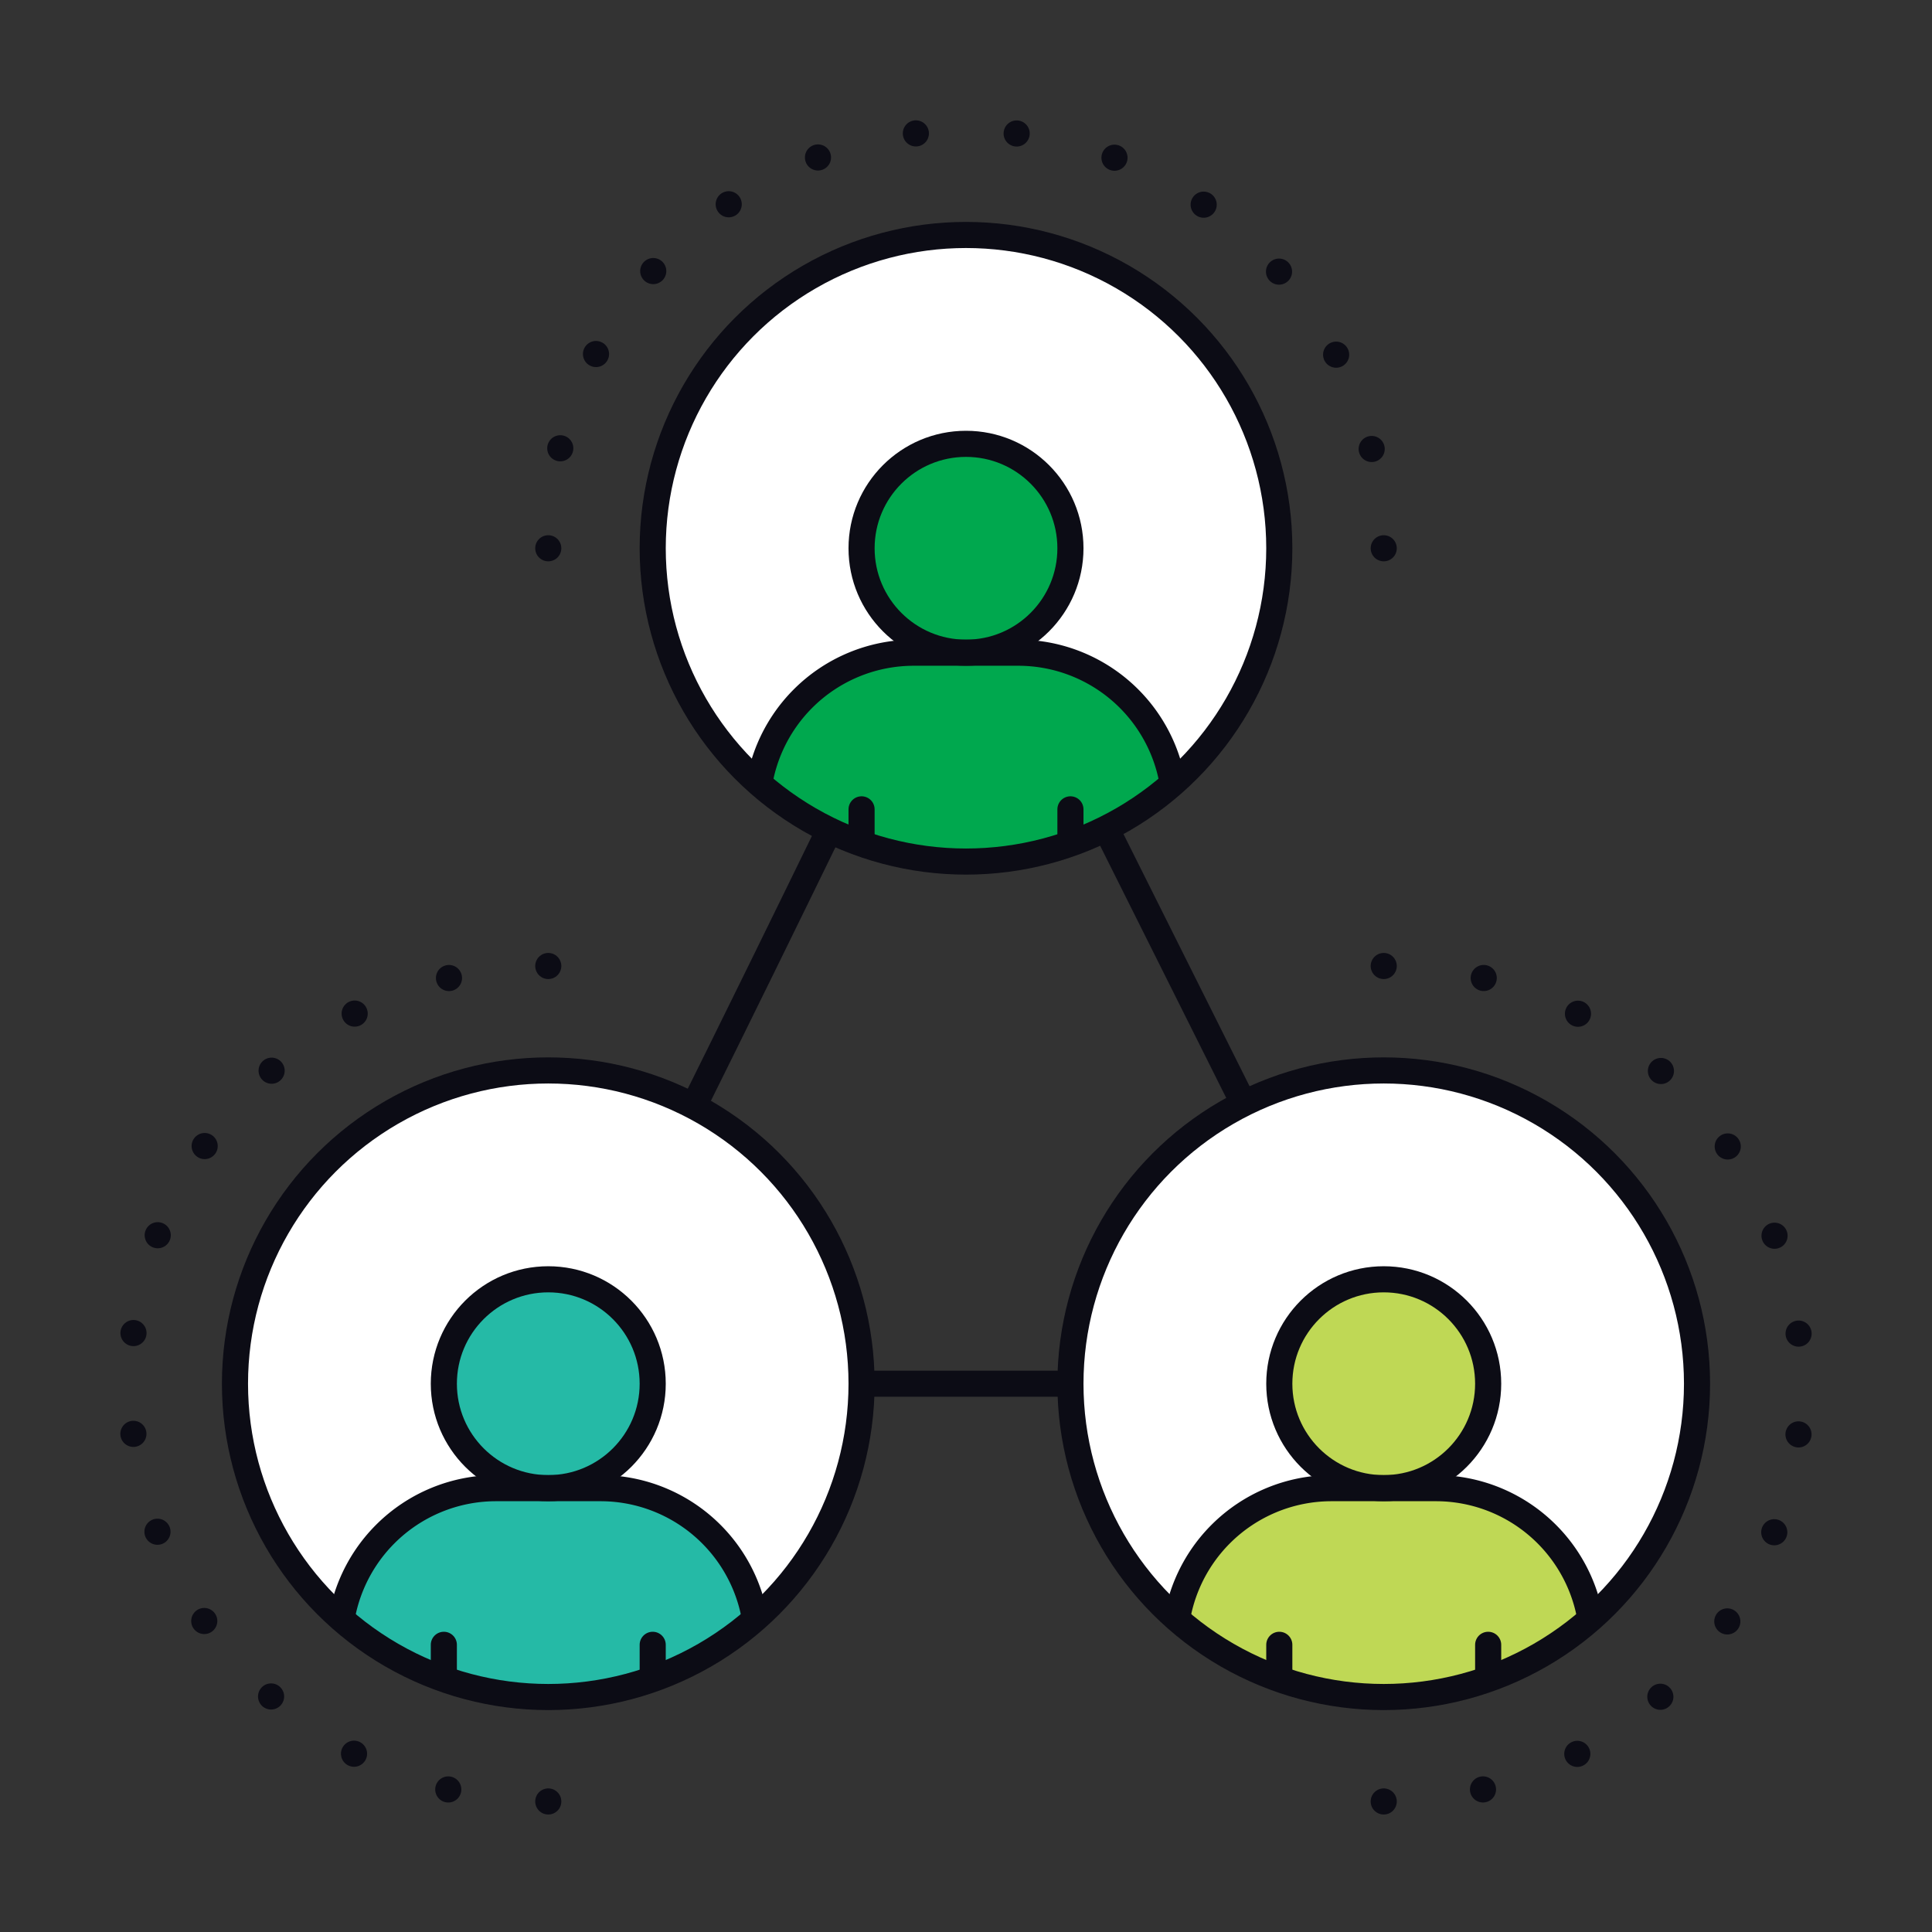
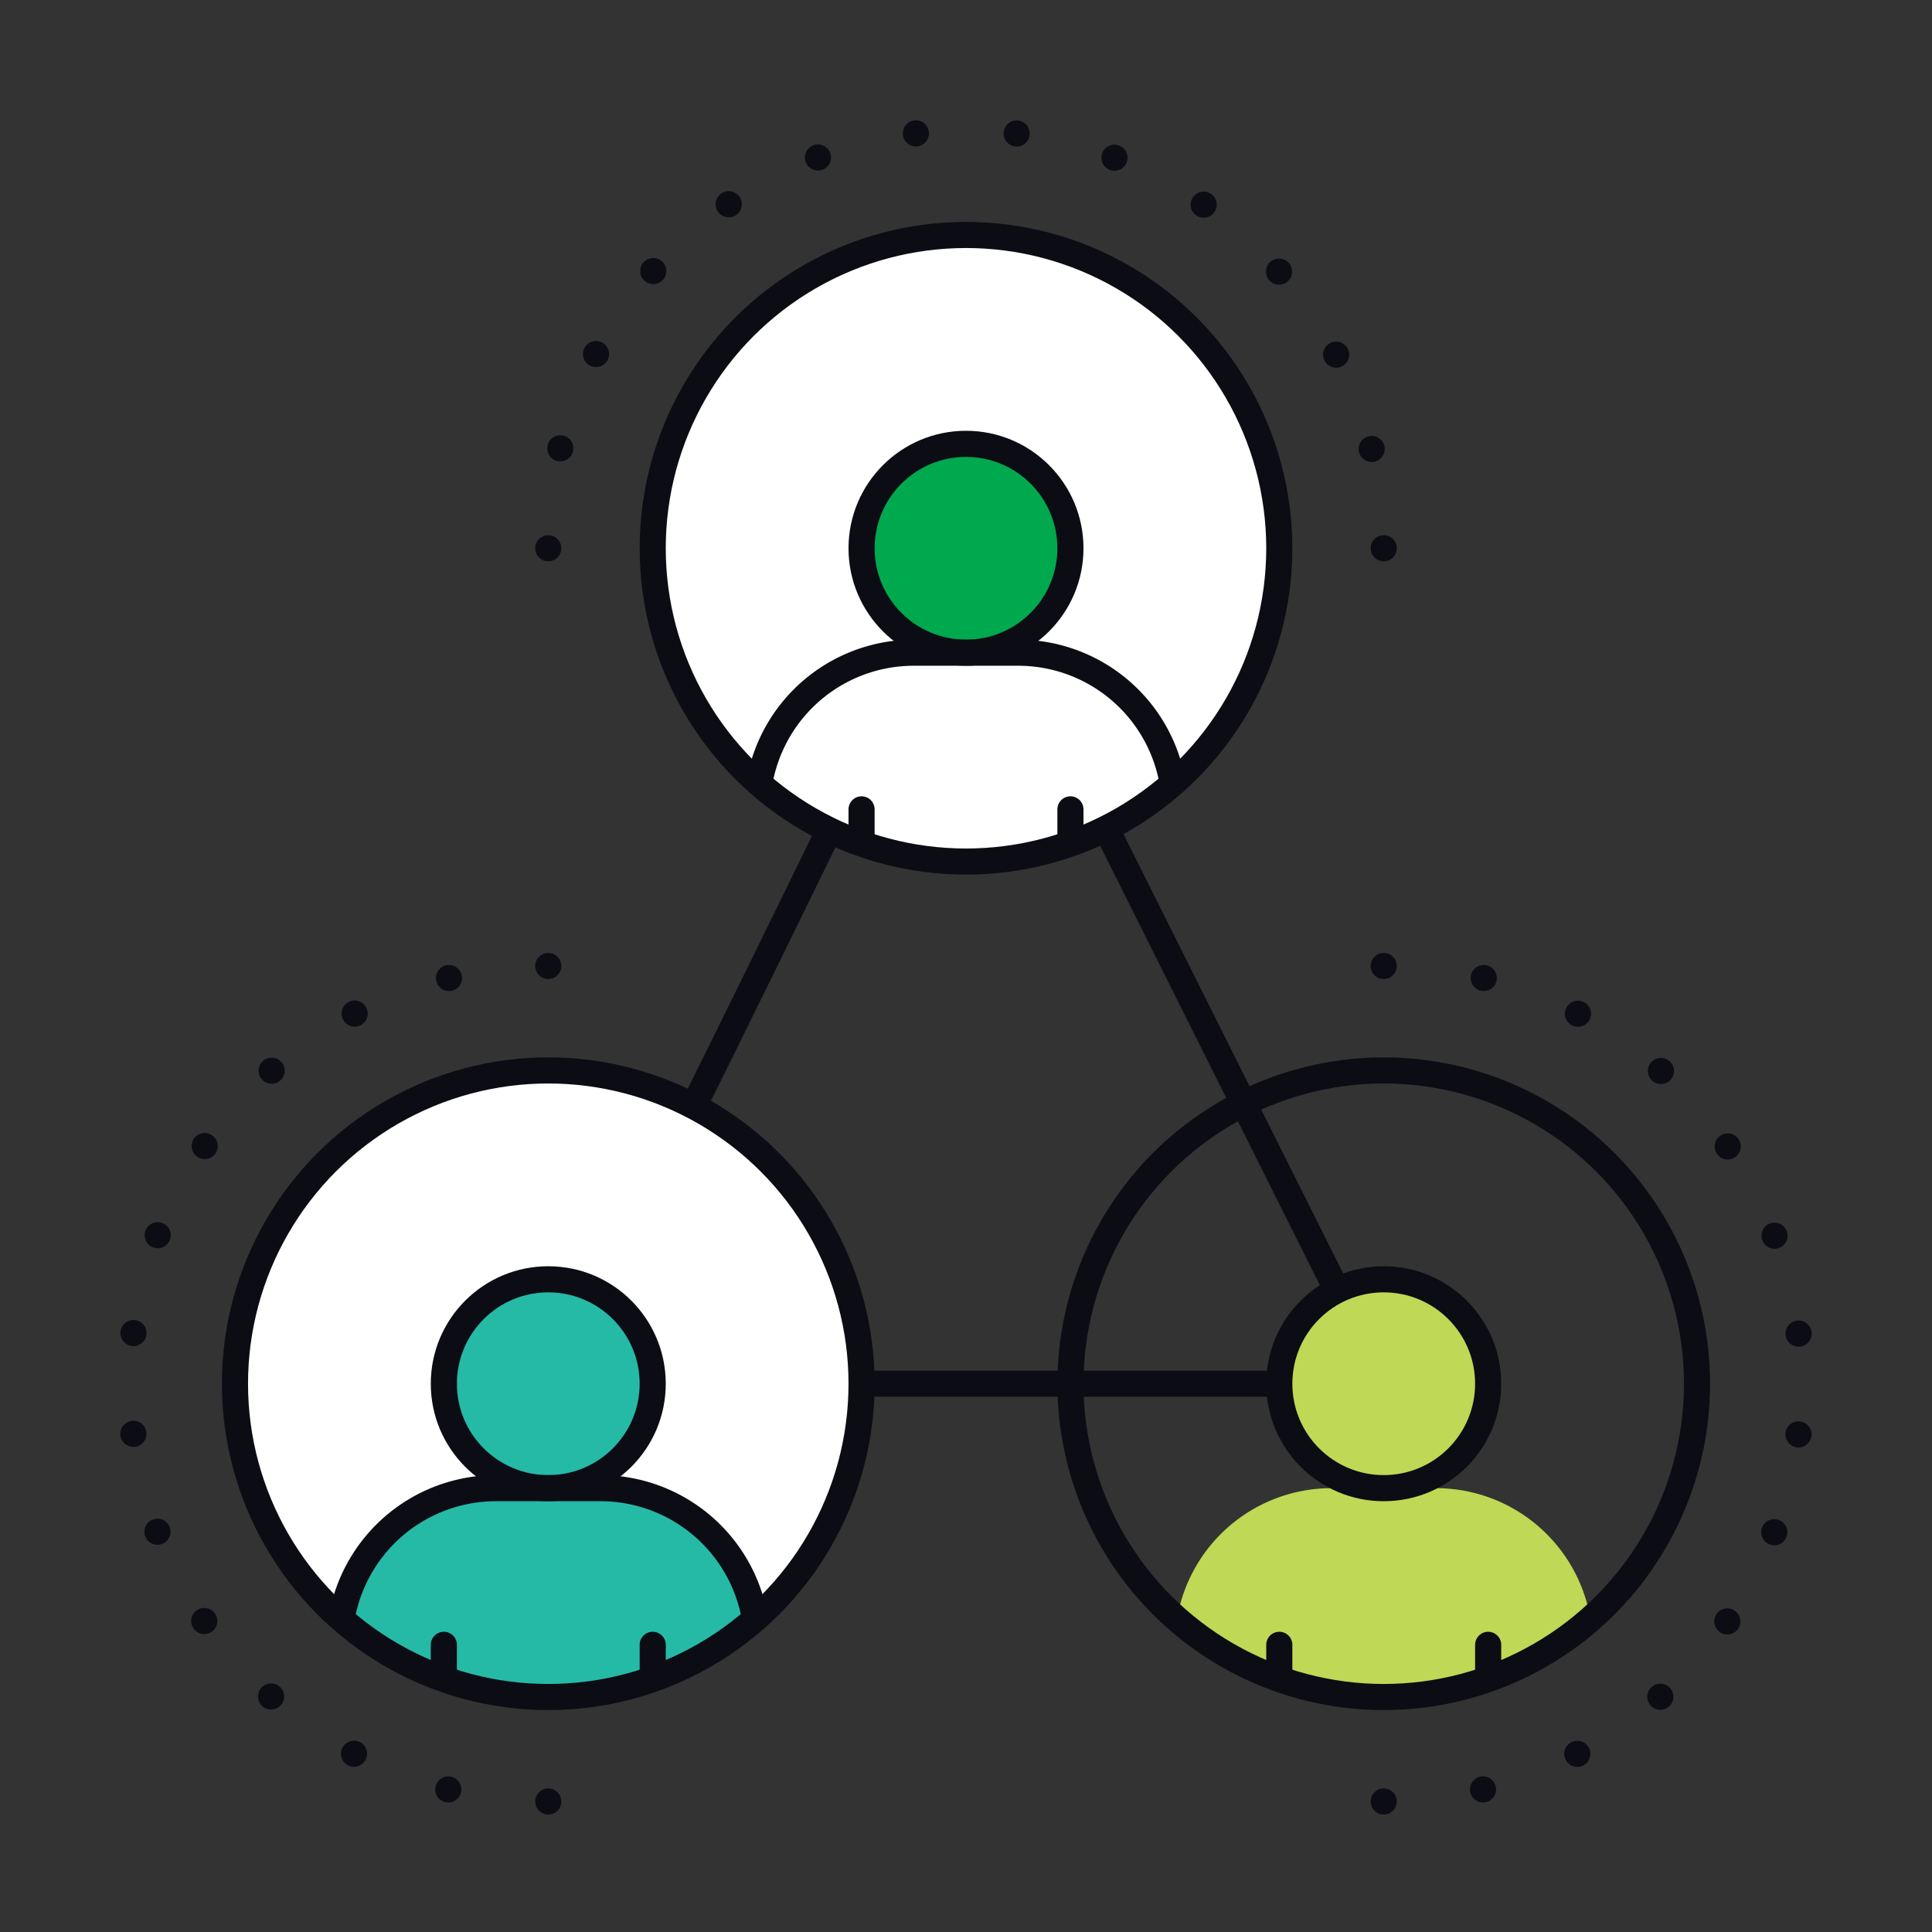
<svg xmlns="http://www.w3.org/2000/svg" id="Layer_1" data-name="Layer 1" viewBox="0 0 74 74">
  <rect x="0" y="0" width="74" height="74" fill="#333333" stroke="none" />
  <defs>
    <style>.cls-1,.cls-10,.cls-11,.cls-12,.cls-2{fill:none;}.cls-10,.cls-11,.cls-12,.cls-2{stroke:#0c0c15;stroke-linecap:round;stroke-linejoin:round;}.cls-3{fill:#fff;}.cls-4{clip-path:url(#clip-path);}.cls-5{fill:#00a84e;}.cls-6{clip-path:url(#clip-path-2);}.cls-7{fill:#bfd855;}.cls-8{clip-path:url(#clip-path-3);}.cls-9{fill:#25baa6;}.cls-10{stroke-dasharray:0 3.87;}.cls-11{stroke-dasharray:0 3.87;}.cls-12{stroke-dasharray:0 3.87;}</style>
    <clipPath id="clip-path">
      <circle class="cls-1" cx="37" cy="21" r="12" />
    </clipPath>
    <clipPath id="clip-path-2">
      <circle class="cls-1" cx="53" cy="53" r="12" />
    </clipPath>
    <clipPath id="clip-path-3">
      <circle class="cls-1" cx="21" cy="53" r="12" />
    </clipPath>
  </defs>
  <title>Team learning</title>
  <path class="cls-2" d="M21,53c.5.17,16-32,16-32L53,53Z" />
  <circle class="cls-3" cx="37" cy="21" r="12" />
  <g class="cls-4">
    <circle class="cls-5" cx="37" cy="21" r="4" />
-     <path class="cls-5" d="M45,33V31a6,6,0,0,0-6-6H35a6,6,0,0,0-6,6v2" />
    <circle class="cls-2" cx="37" cy="21" r="4" />
    <line class="cls-2" x1="33" y1="31" x2="33" y2="33" />
    <line class="cls-2" x1="41" y1="31" x2="41" y2="33" />
    <path class="cls-2" d="M45,33V31a6,6,0,0,0-6-6H35a6,6,0,0,0-6,6v2" />
  </g>
  <circle class="cls-2" cx="37" cy="21" r="12" />
-   <circle class="cls-3" cx="53" cy="53" r="12" />
  <g class="cls-6">
    <circle class="cls-7" cx="53" cy="53" r="4" />
    <path class="cls-7" d="M61,65V63a6,6,0,0,0-6-6H51a6,6,0,0,0-6,6v2" />
    <circle class="cls-2" cx="53" cy="53" r="4" />
    <line class="cls-2" x1="49" y1="63" x2="49" y2="65" />
    <line class="cls-2" x1="57" y1="63" x2="57" y2="65" />
-     <path class="cls-2" d="M61,65V63a6,6,0,0,0-6-6H51a6,6,0,0,0-6,6v2" />
  </g>
  <circle class="cls-2" cx="53" cy="53" r="12" />
  <circle class="cls-3" cx="21" cy="53" r="12" />
  <g class="cls-8">
    <circle class="cls-9" cx="21" cy="53" r="4" />
    <path class="cls-9" d="M29,65V63a6,6,0,0,0-6-6H19a6,6,0,0,0-6,6v2" />
    <circle class="cls-2" cx="21" cy="53" r="4" />
    <line class="cls-2" x1="17" y1="63" x2="17" y2="65" />
    <line class="cls-2" x1="25" y1="63" x2="25" y2="65" />
    <path class="cls-2" d="M29,65V63a6,6,0,0,0-6-6H19a6,6,0,0,0-6,6v2" />
  </g>
  <circle class="cls-2" cx="21" cy="53" r="12" />
  <line class="cls-2" x1="21" y1="21" x2="21" y2="21" />
  <path class="cls-10" d="M21.46,17.17a16,16,0,0,1,31.42,1.9" />
  <line class="cls-2" x1="53" y1="21" x2="53" y2="21" />
  <line class="cls-2" x1="53" y1="37" x2="53" y2="37" />
  <path class="cls-11" d="M56.83,37.46a16,16,0,0,1-1.9,31.42" />
  <line class="cls-2" x1="53" y1="69" x2="53" y2="69" />
  <line class="cls-2" x1="21" y1="69" x2="21" y2="69" />
  <path class="cls-12" d="M17.17,68.54a16,16,0,0,1,1.9-31.42" />
  <line class="cls-2" x1="21" y1="37" x2="21" y2="37" />
</svg>